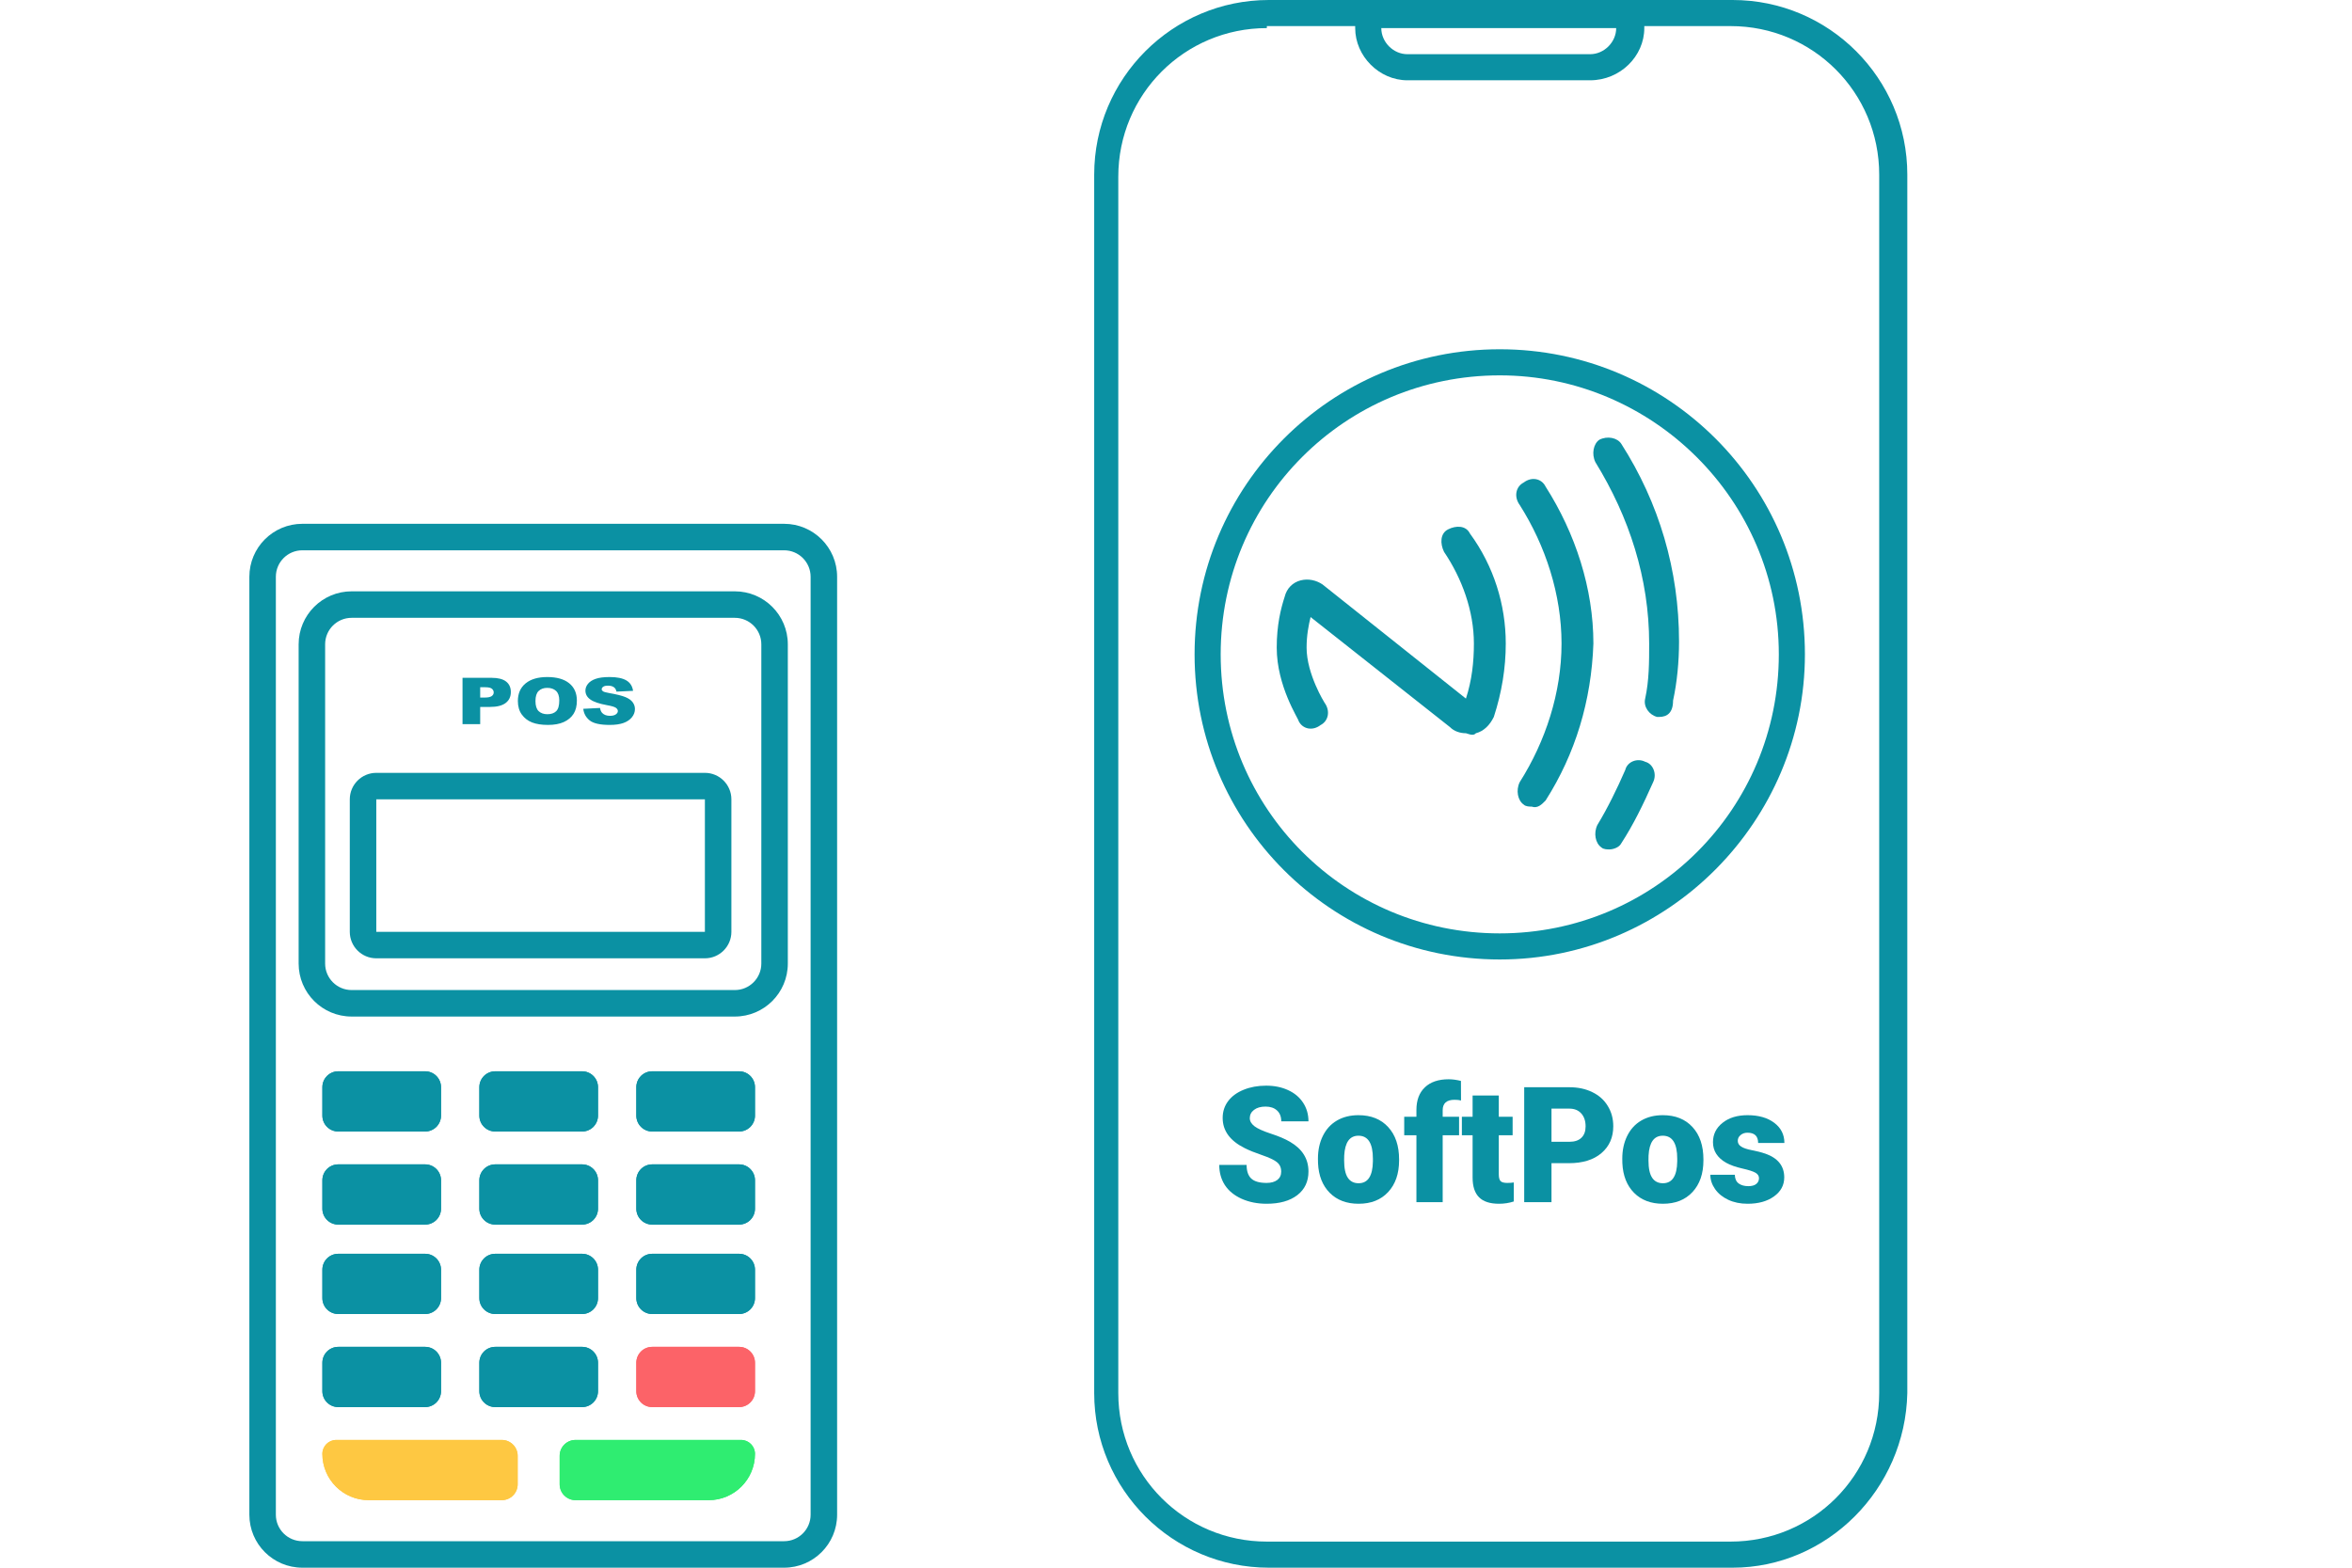
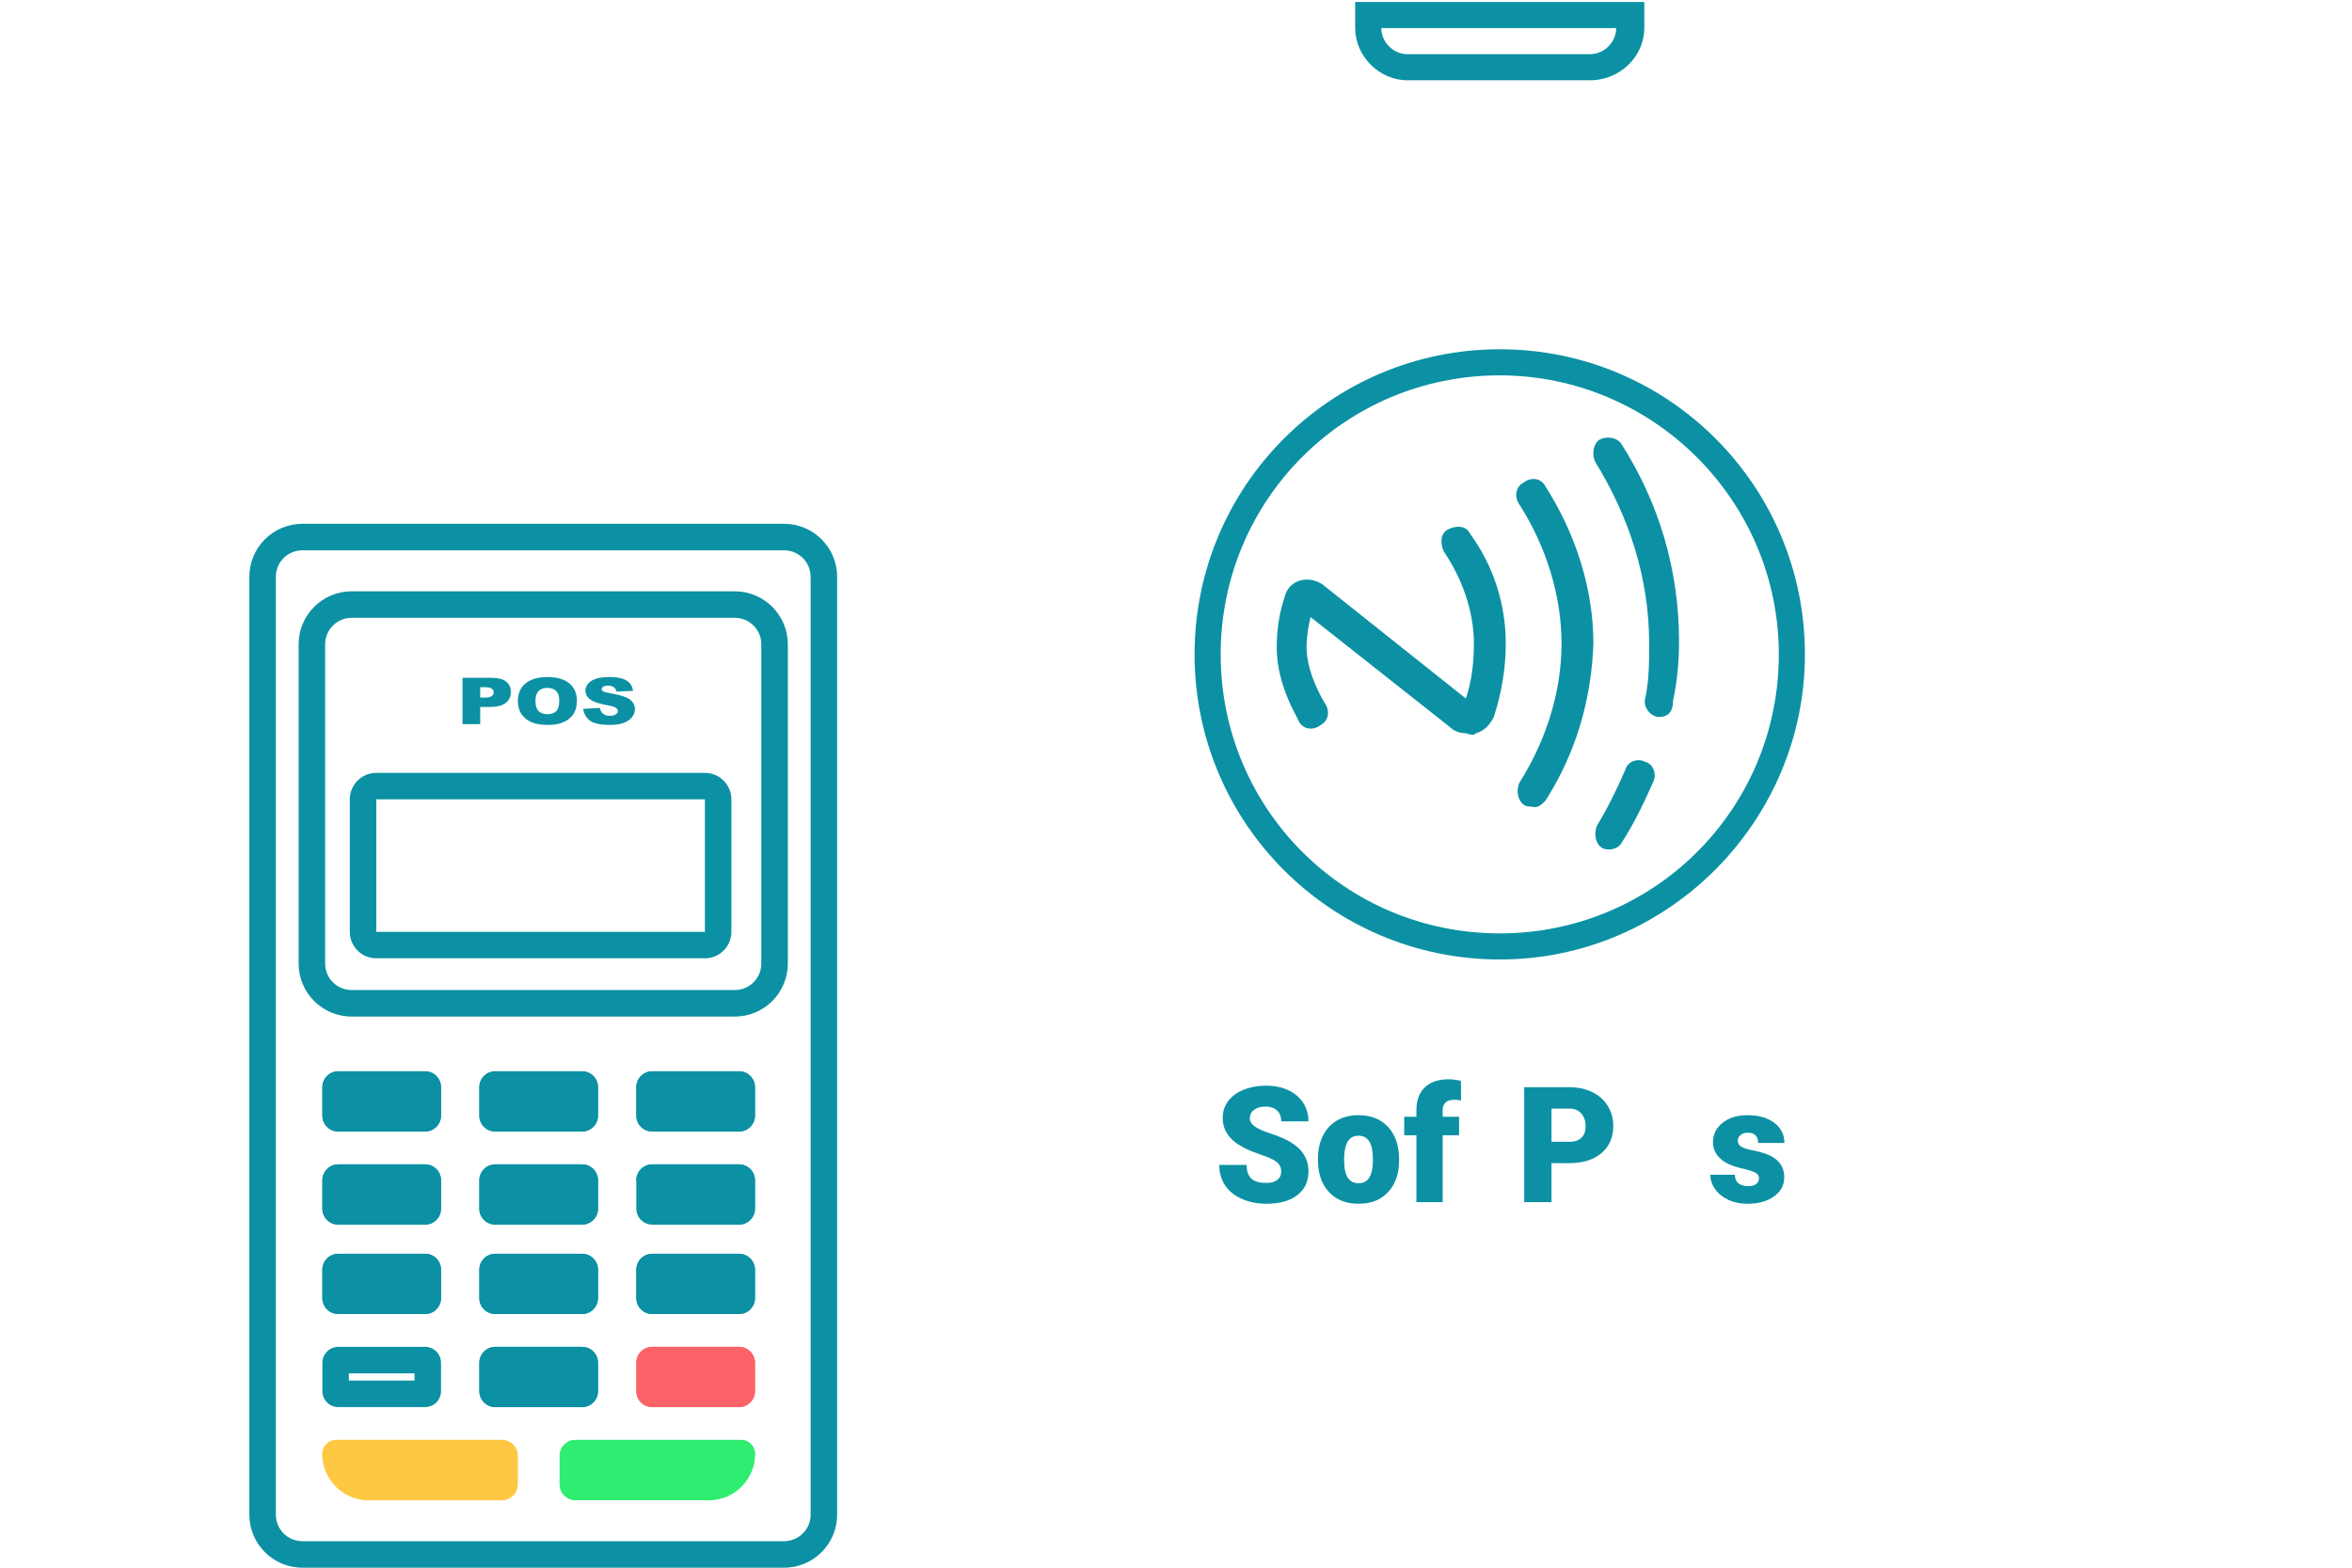
<svg xmlns="http://www.w3.org/2000/svg" width="300" height="200" viewBox="0 0 300 200" fill="none">
  <g clip-path="url(#clip0)">
    <path fill-rule="evenodd" clip-rule="evenodd" d="M100.015 70.205L38.566 70.205C36.699 70.205 35.186 71.718 35.186 73.585L35.186 193.24C35.186 195.107 36.699 196.62 38.566 196.62L100.015 196.62C101.881 196.62 103.395 195.107 103.395 193.24L103.395 73.585C103.395 71.718 101.881 70.205 100.015 70.205ZM38.566 66.825C34.832 66.825 31.806 69.852 31.806 73.585L31.806 193.24C31.806 196.973 34.832 200 38.566 200L100.015 200C103.748 200 106.775 196.973 106.775 193.24L106.775 73.585C106.775 69.852 103.748 66.825 100.015 66.825L38.566 66.825Z" fill="#0B91A3" />
    <path fill-rule="evenodd" clip-rule="evenodd" d="M93.727 78.82L44.851 78.82C42.984 78.82 41.471 80.333 41.471 82.2L41.471 122.927C41.471 124.794 42.984 126.307 44.851 126.307L93.727 126.307C95.594 126.307 97.108 124.794 97.108 122.927L97.108 82.2C97.108 80.333 95.594 78.82 93.727 78.82ZM44.851 75.439C41.117 75.439 38.091 78.466 38.091 82.2L38.091 122.927C38.091 126.661 41.117 129.687 44.851 129.687L93.727 129.687C97.461 129.687 100.488 126.661 100.488 122.927L100.488 82.2C100.488 78.466 97.461 75.439 93.727 75.439L44.851 75.439Z" fill="#0B91A3" />
    <path fill-rule="evenodd" clip-rule="evenodd" d="M89.909 101.978L47.996 101.978L47.996 118.878L89.909 118.878L89.909 101.978ZM47.996 98.598C46.13 98.598 44.616 100.111 44.616 101.978L44.616 118.878C44.616 120.745 46.13 122.258 47.996 122.258L89.909 122.258C91.776 122.258 93.289 120.745 93.289 118.878L93.289 101.978C93.289 100.111 91.776 98.598 89.909 98.598L47.996 98.598Z" fill="#0B91A3" />
    <path d="M41.119 138.7C41.119 137.58 42.027 136.672 43.147 136.672L54.225 136.672C55.345 136.672 56.253 137.58 56.253 138.7L56.253 142.327C56.253 143.447 55.345 144.355 54.225 144.355L43.147 144.355C42.027 144.355 41.119 143.447 41.119 142.327L41.119 138.7Z" fill="#0B91A3" />
    <path fill-rule="evenodd" clip-rule="evenodd" d="M44.499 140.052V140.975L52.873 140.975V140.052L44.499 140.052ZM43.147 136.672C42.027 136.672 41.119 137.58 41.119 138.7L41.119 142.327C41.119 143.447 42.027 144.355 43.147 144.355L54.225 144.355C55.345 144.355 56.253 143.447 56.253 142.327L56.253 138.7C56.253 137.58 55.345 136.672 54.225 136.672L43.147 136.672Z" fill="#0B91A3" />
    <path d="M61.142 138.7C61.142 137.58 62.05 136.672 63.17 136.672L74.247 136.672C75.367 136.672 76.275 137.58 76.275 138.7L76.275 142.327C76.275 143.447 75.367 144.355 74.247 144.355L63.17 144.355C62.05 144.355 61.142 143.447 61.142 142.327L61.142 138.7Z" fill="#0B91A3" />
    <path fill-rule="evenodd" clip-rule="evenodd" d="M64.522 140.052L64.522 140.975L72.895 140.975V140.052L64.522 140.052ZM63.17 136.672C62.05 136.672 61.142 137.58 61.142 138.7L61.142 142.327C61.142 143.447 62.05 144.355 63.17 144.355L74.247 144.355C75.367 144.355 76.275 143.447 76.275 142.327L76.275 138.7C76.275 137.58 75.367 136.672 74.247 136.672L63.17 136.672Z" fill="#0B91A3" />
    <path d="M81.164 138.7C81.164 137.58 82.072 136.672 83.192 136.672L94.269 136.672C95.39 136.672 96.298 137.58 96.298 138.7L96.298 142.327C96.298 143.447 95.39 144.355 94.269 144.355L83.192 144.355C82.072 144.355 81.164 143.447 81.164 142.327L81.164 138.7Z" fill="#0B91A3" />
    <path fill-rule="evenodd" clip-rule="evenodd" d="M84.544 140.052L84.544 140.975L92.918 140.975V140.052L84.544 140.052ZM83.192 136.672C82.072 136.672 81.164 137.58 81.164 138.7L81.164 142.327C81.164 143.447 82.072 144.355 83.192 144.355L94.269 144.355C95.39 144.355 96.298 143.447 96.298 142.327L96.298 138.7C96.298 137.58 95.39 136.672 94.269 136.672L83.192 136.672Z" fill="#0B91A3" />
    <path d="M41.119 150.574C41.119 149.454 42.027 148.546 43.147 148.546L54.225 148.546C55.345 148.546 56.253 149.454 56.253 150.574L56.253 154.201C56.253 155.321 55.345 156.229 54.225 156.229L43.147 156.229C42.027 156.229 41.119 155.321 41.119 154.201L41.119 150.574Z" fill="#0B91A3" />
    <path fill-rule="evenodd" clip-rule="evenodd" d="M44.499 151.926V152.849L52.873 152.849V151.926L44.499 151.926ZM43.147 148.546C42.027 148.546 41.119 149.454 41.119 150.574L41.119 154.201C41.119 155.321 42.027 156.229 43.147 156.229L54.225 156.229C55.345 156.229 56.253 155.321 56.253 154.201L56.253 150.574C56.253 149.454 55.345 148.546 54.225 148.546L43.147 148.546Z" fill="#0B91A3" />
    <path d="M61.142 150.574C61.142 149.454 62.05 148.546 63.17 148.546L74.247 148.546C75.367 148.546 76.275 149.454 76.275 150.574L76.275 154.201C76.275 155.321 75.367 156.229 74.247 156.229L63.17 156.229C62.05 156.229 61.142 155.321 61.142 154.201L61.142 150.574Z" fill="#0B91A3" />
    <path fill-rule="evenodd" clip-rule="evenodd" d="M64.522 151.926L64.522 152.849L72.895 152.849V151.926L64.522 151.926ZM63.17 148.546C62.05 148.546 61.142 149.454 61.142 150.574L61.142 154.201C61.142 155.321 62.05 156.229 63.17 156.229L74.247 156.229C75.367 156.229 76.275 155.321 76.275 154.201L76.275 150.574C76.275 149.454 75.367 148.546 74.247 148.546L63.17 148.546Z" fill="#0B91A3" />
-     <path d="M81.164 150.574C81.164 149.454 82.072 148.546 83.192 148.546L94.269 148.546C95.39 148.546 96.298 149.454 96.298 150.574L96.298 154.201C96.298 155.321 95.39 156.229 94.269 156.229L83.192 156.229C82.072 156.229 81.164 155.321 81.164 154.201L81.164 150.574Z" fill="#0B91A3" />
+     <path d="M81.164 150.574C81.164 149.454 82.072 148.546 83.192 148.546L94.269 148.546C95.39 148.546 96.298 149.454 96.298 150.574L96.298 154.201C96.298 155.321 95.39 156.229 94.269 156.229L83.192 156.229L81.164 150.574Z" fill="#0B91A3" />
    <path fill-rule="evenodd" clip-rule="evenodd" d="M84.544 151.926L84.544 152.849L92.918 152.849V151.926L84.544 151.926ZM83.192 148.546C82.072 148.546 81.164 149.454 81.164 150.574L81.164 154.201C81.164 155.321 82.072 156.229 83.192 156.229L94.269 156.229C95.39 156.229 96.298 155.321 96.298 154.201L96.298 150.574C96.298 149.454 95.39 148.546 94.269 148.546L83.192 148.546Z" fill="#0B91A3" />
    <path d="M41.119 161.982C41.119 160.862 42.027 159.954 43.147 159.954L54.225 159.954C55.345 159.954 56.253 160.862 56.253 161.982L56.253 165.61C56.253 166.73 55.345 167.638 54.225 167.638L43.147 167.638C42.027 167.638 41.119 166.73 41.119 165.61L41.119 161.982Z" fill="#0B91A3" />
    <path fill-rule="evenodd" clip-rule="evenodd" d="M44.499 163.334V164.257L52.873 164.257V163.334L44.499 163.334ZM43.147 159.954C42.027 159.954 41.119 160.862 41.119 161.982L41.119 165.609C41.119 166.729 42.027 167.637 43.147 167.637L54.225 167.637C55.345 167.637 56.253 166.729 56.253 165.609L56.253 161.982C56.253 160.862 55.345 159.954 54.225 159.954L43.147 159.954Z" fill="#0B91A3" />
    <path d="M61.142 161.982C61.142 160.862 62.05 159.954 63.17 159.954L74.247 159.954C75.367 159.954 76.275 160.862 76.275 161.982L76.275 165.61C76.275 166.73 75.367 167.638 74.247 167.638L63.17 167.638C62.05 167.638 61.142 166.73 61.142 165.61L61.142 161.982Z" fill="#0B91A3" />
    <path fill-rule="evenodd" clip-rule="evenodd" d="M64.522 163.334L64.522 164.257L72.895 164.257V163.334L64.522 163.334ZM63.17 159.954C62.05 159.954 61.142 160.862 61.142 161.982L61.142 165.609C61.142 166.729 62.05 167.637 63.17 167.637L74.247 167.637C75.367 167.637 76.275 166.729 76.275 165.609L76.275 161.982C76.275 160.862 75.367 159.954 74.247 159.954L63.17 159.954Z" fill="#0B91A3" />
    <path d="M81.164 161.982C81.164 160.862 82.072 159.954 83.192 159.954L94.269 159.954C95.39 159.954 96.298 160.862 96.298 161.982L96.298 165.61C96.298 166.73 95.39 167.638 94.269 167.638L83.192 167.638C82.072 167.638 81.164 166.73 81.164 165.61L81.164 161.982Z" fill="#0B91A3" />
    <path fill-rule="evenodd" clip-rule="evenodd" d="M84.544 163.334L84.544 164.258L92.918 164.258V163.334L84.544 163.334ZM83.192 159.954C82.072 159.954 81.164 160.862 81.164 161.982L81.164 165.61C81.164 166.73 82.072 167.638 83.192 167.638L94.269 167.638C95.39 167.638 96.298 166.73 96.298 165.61L96.298 161.982C96.298 160.862 95.39 159.954 94.269 159.954L83.192 159.954Z" fill="#0B91A3" />
-     <path d="M41.119 173.856C41.119 172.736 42.027 171.828 43.147 171.828L54.225 171.828C55.345 171.828 56.253 172.736 56.253 173.856L56.253 177.483C56.253 178.604 55.345 179.512 54.225 179.512L43.147 179.512C42.027 179.512 41.119 178.604 41.119 177.483L41.119 173.856Z" fill="#0B91A3" />
    <path fill-rule="evenodd" clip-rule="evenodd" d="M44.499 175.208V176.131L52.873 176.131V175.208L44.499 175.208ZM43.147 171.828C42.027 171.828 41.119 172.736 41.119 173.856L41.119 177.483C41.119 178.604 42.027 179.512 43.147 179.512L54.225 179.512C55.345 179.512 56.253 178.604 56.253 177.483L56.253 173.856C56.253 172.736 55.345 171.828 54.225 171.828L43.147 171.828Z" fill="#0B91A3" />
    <path d="M61.142 173.856C61.142 172.736 62.05 171.828 63.17 171.828L74.247 171.828C75.367 171.828 76.275 172.736 76.275 173.856L76.275 177.483C76.275 178.604 75.367 179.512 74.247 179.512L63.17 179.512C62.05 179.512 61.142 178.604 61.142 177.483L61.142 173.856Z" fill="#0B91A3" />
    <path fill-rule="evenodd" clip-rule="evenodd" d="M64.522 175.208L64.522 176.131L72.895 176.131V175.208L64.522 175.208ZM63.17 171.828C62.05 171.828 61.142 172.736 61.142 173.856L61.142 177.483C61.142 178.604 62.05 179.512 63.17 179.512L74.247 179.512C75.367 179.512 76.275 178.604 76.275 177.483L76.275 173.856C76.275 172.736 75.367 171.828 74.247 171.828L63.17 171.828Z" fill="#0B91A3" />
    <path d="M81.164 173.856C81.164 172.736 82.072 171.828 83.192 171.828L94.269 171.828C95.39 171.828 96.298 172.736 96.298 173.856L96.298 177.484C96.298 178.604 95.39 179.512 94.269 179.512L83.192 179.512C82.072 179.512 81.164 178.604 81.164 177.484L81.164 173.856Z" fill="#FC6368" />
    <path fill-rule="evenodd" clip-rule="evenodd" d="M84.544 175.208L84.544 176.131L92.918 176.131V175.208L84.544 175.208ZM83.192 171.828C82.072 171.828 81.164 172.736 81.164 173.856L81.164 177.484C81.164 178.604 82.072 179.512 83.192 179.512L94.269 179.512C95.39 179.512 96.298 178.604 96.298 177.484L96.298 173.856C96.298 172.736 95.39 171.828 94.269 171.828L83.192 171.828Z" fill="#FC6368" />
    <path d="M71.386 185.73C71.386 184.61 72.294 183.702 73.414 183.702L94.525 183.702C95.504 183.702 96.298 184.496 96.298 185.475C96.298 188.739 93.652 191.386 90.388 191.386L73.414 191.386C72.294 191.386 71.386 190.478 71.386 189.357L71.386 185.73Z" fill="#2FED71" />
    <path fill-rule="evenodd" clip-rule="evenodd" d="M74.766 187.082L74.766 188.005L90.388 188.005C91.175 188.005 91.878 187.646 92.342 187.082L74.766 187.082ZM73.414 183.702C72.294 183.702 71.386 184.61 71.386 185.73L71.386 189.357C71.386 190.478 72.294 191.386 73.414 191.386L90.388 191.386C93.652 191.386 96.298 188.739 96.298 185.475C96.298 184.496 95.504 183.702 94.525 183.702L73.414 183.702Z" fill="#2FED71" />
    <path d="M66.03 185.73C66.03 184.61 65.122 183.702 64.002 183.702L42.891 183.702C41.912 183.702 41.118 184.496 41.118 185.475C41.118 188.739 43.764 191.386 47.028 191.386L64.002 191.386C65.122 191.386 66.03 190.478 66.03 189.357L66.03 185.73Z" fill="#FEC842" />
    <path fill-rule="evenodd" clip-rule="evenodd" d="M62.65 187.082V188.005L47.028 188.005C46.241 188.005 45.538 187.646 45.074 187.082L62.65 187.082ZM64.002 183.702C65.122 183.702 66.03 184.61 66.03 185.73L66.03 189.357C66.03 190.478 65.122 191.386 64.002 191.386L47.028 191.386C43.764 191.386 41.118 188.739 41.118 185.475C41.118 184.496 41.912 183.702 42.891 183.702L64.002 183.702Z" fill="#FEC842" />
    <path d="M58.995 86.474H62.726C63.538 86.474 64.146 86.632 64.549 86.946C64.955 87.26 65.158 87.707 65.158 88.288C65.158 88.884 64.937 89.35 64.494 89.686C64.055 90.022 63.383 90.19 62.478 90.19H61.249V92.382H58.995L58.995 86.474ZM61.249 88.993H61.799C62.232 88.993 62.536 88.932 62.711 88.811C62.886 88.688 62.973 88.531 62.973 88.34C62.973 88.155 62.898 87.998 62.745 87.869C62.594 87.74 62.308 87.675 61.888 87.675H61.249L61.249 88.993Z" fill="#0B91A3" />
    <path d="M66.055 89.432C66.055 88.468 66.385 87.717 67.046 87.18C67.707 86.642 68.626 86.374 69.805 86.374C71.014 86.374 71.946 86.638 72.6 87.167C73.254 87.694 73.581 88.433 73.581 89.384C73.581 90.074 73.437 90.641 73.15 91.084C72.866 91.525 72.453 91.869 71.911 92.116C71.373 92.36 70.701 92.483 69.895 92.483C69.076 92.483 68.397 92.376 67.858 92.164C67.323 91.952 66.889 91.616 66.555 91.157C66.222 90.697 66.055 90.123 66.055 89.432ZM68.299 89.44C68.299 90.037 68.435 90.465 68.706 90.726C68.98 90.986 69.351 91.117 69.82 91.117C70.302 91.117 70.676 90.989 70.94 90.734C71.204 90.478 71.336 90.02 71.336 89.359C71.336 88.803 71.198 88.398 70.92 88.143C70.646 87.885 70.273 87.756 69.8 87.756C69.348 87.756 68.985 87.886 68.71 88.147C68.436 88.407 68.299 88.838 68.299 89.44Z" fill="#0B91A3" />
    <path d="M74.398 90.427L76.533 90.319C76.58 90.601 76.674 90.816 76.816 90.963C77.047 91.202 77.377 91.322 77.807 91.322C78.127 91.322 78.373 91.261 78.545 91.141C78.72 91.017 78.807 90.875 78.807 90.713C78.807 90.56 78.725 90.423 78.56 90.302C78.395 90.182 78.011 90.067 77.41 89.96C76.426 89.78 75.724 89.541 75.305 89.243C74.882 88.945 74.671 88.564 74.671 88.102C74.671 87.799 74.778 87.513 74.993 87.244C75.211 86.973 75.536 86.76 75.969 86.607C76.405 86.451 77.001 86.374 77.757 86.374C78.685 86.374 79.392 86.515 79.878 86.797C80.366 87.076 80.657 87.522 80.749 88.135L78.634 88.235C78.578 87.969 78.459 87.776 78.277 87.655C78.099 87.534 77.851 87.474 77.534 87.474C77.273 87.474 77.077 87.519 76.945 87.611C76.812 87.699 76.746 87.808 76.746 87.937C76.746 88.031 76.801 88.116 76.91 88.191C77.016 88.269 77.267 88.341 77.663 88.409C78.644 88.581 79.346 88.755 79.769 88.932C80.195 89.107 80.504 89.325 80.695 89.585C80.89 89.846 80.987 90.137 80.987 90.46C80.987 90.838 80.859 91.188 80.601 91.507C80.343 91.827 79.983 92.07 79.521 92.237C79.058 92.401 78.475 92.483 77.772 92.483C76.537 92.483 75.681 92.289 75.206 91.902C74.73 91.515 74.461 91.024 74.398 90.427Z" fill="#0B91A3" />
-     <path d="M221 200H161.846C149.554 200 139.566 190.013 139.566 177.721V22.279C139.566 9.987 149.554 0 161.846 0H221C233.292 0 243.28 9.987 243.28 22.279V177.721C243.024 190.013 233.036 200 221 200ZM161.589 3.585C151.09 3.585 142.639 12.036 142.639 22.535V177.721C142.639 188.22 151.09 196.671 161.589 196.671H220.744C231.244 196.671 239.694 188.22 239.694 177.721V22.279C239.694 11.78 231.244 3.329 220.744 3.329H161.589V3.585Z" fill="#0B91A3" />
    <path d="M202.818 10.243H179.515C175.929 10.243 172.856 7.17 172.856 3.585V0.256H209.732V3.585C209.732 7.17 206.659 10.243 202.818 10.243ZM176.186 3.585C176.186 5.377 177.722 6.914 179.515 6.914H202.818C204.611 6.914 206.147 5.377 206.147 3.585H176.186Z" fill="#0B91A3" />
    <path d="M191.295 122.407C169.784 122.407 152.37 104.993 152.37 83.483C152.37 61.972 169.784 44.558 191.295 44.558C212.805 44.558 230.219 61.972 230.219 83.483C230.219 104.737 212.805 122.407 191.295 122.407ZM191.295 47.887C171.576 47.887 155.699 63.764 155.699 83.483C155.699 103.201 171.576 119.078 191.295 119.078C211.013 119.078 226.89 103.201 226.89 83.483C226.89 63.764 210.757 47.887 191.295 47.887Z" fill="#0B91A3" />
    <path d="M211.622 91.464H211.368C210.352 91.204 209.59 90.164 209.844 89.124C210.352 86.783 210.352 84.443 210.352 82.103C210.352 73.782 207.812 65.981 203.493 58.96C202.985 57.92 203.239 56.62 204.001 56.099C205.018 55.579 206.288 55.839 206.796 56.62C211.622 64.16 214.163 72.742 214.163 81.843C214.163 84.443 213.909 87.043 213.401 89.383C213.401 90.944 212.639 91.464 211.622 91.464ZM206.796 107.586C208.32 105.245 209.59 102.645 210.86 99.785C211.368 98.745 210.86 97.445 209.844 97.184C208.828 96.664 207.558 97.184 207.304 98.225C206.288 100.565 205.018 103.165 203.747 105.245C203.239 106.286 203.493 107.586 204.255 108.106C204.509 108.366 205.018 108.366 205.272 108.366C205.78 108.366 206.542 108.106 206.796 107.586ZM197.142 102.125C200.953 96.144 202.985 89.383 203.239 82.103C203.239 75.082 200.953 68.061 197.142 62.08C196.634 61.04 195.364 60.78 194.348 61.56C193.332 62.08 193.078 63.38 193.84 64.42C197.142 69.621 199.175 75.862 199.175 82.103C199.175 88.343 197.142 94.584 193.84 99.785C193.332 100.825 193.586 102.125 194.348 102.645C194.602 102.905 195.11 102.905 195.364 102.905C196.126 103.165 196.634 102.645 197.142 102.125ZM188.251 93.544C189.267 93.284 190.029 92.504 190.538 91.464C191.554 88.343 192.062 85.223 192.062 82.103C192.062 77.162 190.538 72.221 187.489 68.061C186.981 67.021 185.711 67.021 184.695 67.541C183.679 68.061 183.679 69.361 184.187 70.401C186.473 73.782 187.997 77.942 187.997 82.103C187.997 84.443 187.743 86.783 186.981 89.124L168.69 74.562C167.928 74.042 166.912 73.782 165.896 74.042C164.88 74.302 164.118 75.082 163.864 76.122C163.356 77.682 162.848 79.762 162.848 82.623C162.848 87.563 165.642 91.724 165.642 91.984C166.15 93.024 167.42 93.284 168.436 92.504C169.453 91.984 169.707 90.684 168.944 89.644C168.944 89.644 166.658 86.003 166.658 82.623C166.658 81.062 166.912 79.762 167.166 78.722L184.949 92.764C185.457 93.284 186.219 93.544 186.981 93.544C187.743 93.804 187.997 93.804 188.251 93.544Z" fill="#0B91A3" />
    <path d="M163.417 149.473C163.417 148.956 163.235 148.553 162.872 148.264C162.515 147.975 161.884 147.677 160.979 147.368C160.073 147.059 159.333 146.76 158.758 146.471C156.888 145.538 155.953 144.256 155.953 142.624C155.953 141.811 156.184 141.096 156.647 140.479C157.116 139.854 157.777 139.371 158.629 139.028C159.482 138.679 160.44 138.505 161.504 138.505C162.541 138.505 163.47 138.693 164.289 139.069C165.115 139.445 165.756 139.982 166.212 140.68C166.668 141.372 166.896 142.164 166.896 143.057H163.427C163.427 142.459 163.245 141.996 162.882 141.667C162.525 141.338 162.039 141.174 161.425 141.174C160.803 141.174 160.311 141.315 159.948 141.597C159.591 141.872 159.412 142.224 159.412 142.654C159.412 143.03 159.611 143.373 160.007 143.681C160.404 143.984 161.101 144.299 162.099 144.628C163.097 144.951 163.916 145.3 164.557 145.676C166.117 146.589 166.896 147.848 166.896 149.453C166.896 150.735 166.421 151.742 165.469 152.474C164.517 153.206 163.212 153.572 161.553 153.572C160.384 153.572 159.323 153.36 158.371 152.937C157.426 152.508 156.713 151.924 156.23 151.185C155.755 150.44 155.517 149.584 155.517 148.617H159.006C159.006 149.402 159.204 149.983 159.601 150.359C160.004 150.728 160.655 150.913 161.553 150.913C162.128 150.913 162.581 150.789 162.912 150.54C163.249 150.285 163.417 149.929 163.417 149.473Z" fill="#0B91A3" />
    <path d="M168.106 147.821C168.106 146.733 168.314 145.766 168.73 144.92C169.147 144.068 169.745 143.413 170.525 142.956C171.304 142.5 172.22 142.271 173.27 142.271C174.876 142.271 176.142 142.778 177.067 143.792C177.992 144.799 178.455 146.173 178.455 147.912V148.032C178.455 149.731 177.989 151.081 177.057 152.081C176.132 153.075 174.876 153.572 173.29 153.572C171.764 153.572 170.538 153.109 169.613 152.182C168.687 151.249 168.188 149.986 168.116 148.395L168.106 147.821ZM171.446 148.032C171.446 149.04 171.602 149.778 171.912 150.248C172.223 150.718 172.682 150.953 173.29 150.953C174.48 150.953 175.088 150.023 175.114 148.163V147.821C175.114 145.867 174.5 144.89 173.27 144.89C172.154 144.89 171.549 145.733 171.456 147.418L171.446 148.032Z" fill="#0B91A3" />
    <path d="M180.665 153.371V144.83H179.109V142.473H180.665V141.607C180.665 140.364 181.025 139.401 181.746 138.716C182.466 138.031 183.477 137.689 184.779 137.689C185.255 137.689 185.777 137.759 186.345 137.9L186.355 140.398C186.15 140.338 185.876 140.307 185.532 140.307C184.521 140.307 184.016 140.751 184.016 141.637V142.473H186.107V144.83H184.016V153.371H180.665Z" fill="#0B91A3" />
-     <path d="M191.173 139.764V142.473H192.937V144.83H191.173V149.815C191.173 150.225 191.245 150.51 191.391 150.671C191.536 150.832 191.824 150.913 192.253 150.913C192.584 150.913 192.861 150.893 193.086 150.853V153.28C192.485 153.475 191.857 153.572 191.203 153.572C190.053 153.572 189.203 153.297 188.655 152.746C188.106 152.196 187.832 151.36 187.832 150.238V144.83H186.464V142.473H187.832V139.764H191.173Z" fill="#0B91A3" />
    <path d="M197.894 148.395V153.371H194.414V138.706H200.174C201.277 138.706 202.252 138.914 203.098 139.33C203.95 139.74 204.608 140.328 205.07 141.093C205.54 141.852 205.774 142.715 205.774 143.681C205.774 145.112 205.269 146.256 204.258 147.116C203.253 147.969 201.872 148.395 200.114 148.395H197.894ZM197.894 145.666H200.174C200.848 145.666 201.36 145.494 201.71 145.152C202.067 144.81 202.245 144.326 202.245 143.702C202.245 143.017 202.064 142.469 201.7 142.06C201.337 141.65 200.841 141.442 200.213 141.435H197.894V145.666Z" fill="#0B91A3" />
-     <path d="M206.924 147.821C206.924 146.733 207.132 145.766 207.549 144.92C207.965 144.068 208.563 143.413 209.343 142.956C210.123 142.5 211.038 142.271 212.089 142.271C213.695 142.271 214.96 142.778 215.885 143.792C216.81 144.799 217.273 146.173 217.273 147.912V148.032C217.273 149.731 216.807 151.081 215.875 152.081C214.95 153.075 213.695 153.572 212.109 153.572C210.582 153.572 209.356 153.109 208.431 152.182C207.506 151.249 207.007 149.986 206.934 148.395L206.924 147.821ZM210.265 148.032C210.265 149.04 210.42 149.778 210.731 150.248C211.041 150.718 211.501 150.953 212.109 150.953C213.298 150.953 213.906 150.023 213.932 148.163V147.821C213.932 145.867 213.318 144.89 212.089 144.89C210.972 144.89 210.367 145.733 210.275 147.418L210.265 148.032Z" fill="#0B91A3" />
    <path d="M224.361 150.309C224.361 150.02 224.212 149.788 223.915 149.614C223.617 149.439 223.052 149.258 222.22 149.07C221.387 148.882 220.7 148.637 220.158 148.335C219.616 148.026 219.203 147.653 218.919 147.217C218.634 146.78 218.492 146.28 218.492 145.716C218.492 144.716 218.899 143.893 219.712 143.248C220.524 142.597 221.588 142.271 222.904 142.271C224.318 142.271 225.454 142.597 226.314 143.248C227.173 143.9 227.602 144.756 227.602 145.817H224.252C224.252 144.944 223.799 144.507 222.894 144.507C222.543 144.507 222.249 144.608 222.011 144.81C221.773 145.004 221.655 145.249 221.655 145.545C221.655 145.847 221.8 146.092 222.091 146.28C222.381 146.468 222.844 146.622 223.478 146.743C224.119 146.864 224.681 147.009 225.164 147.176C226.776 147.74 227.582 148.751 227.582 150.208C227.582 151.202 227.146 152.011 226.274 152.635C225.408 153.26 224.285 153.572 222.904 153.572C221.985 153.572 221.165 153.404 220.445 153.068C219.725 152.733 219.163 152.276 218.76 151.699C218.357 151.121 218.155 150.514 218.155 149.876H221.278C221.291 150.379 221.456 150.749 221.773 150.984C222.091 151.212 222.497 151.326 222.993 151.326C223.449 151.326 223.789 151.232 224.014 151.044C224.245 150.856 224.361 150.611 224.361 150.309Z" fill="#0B91A3" />
  </g>
  <defs>
    <clipPath id="clip0">
      <rect width="300" height="200" fill="white" />
    </clipPath>
  </defs>
</svg>